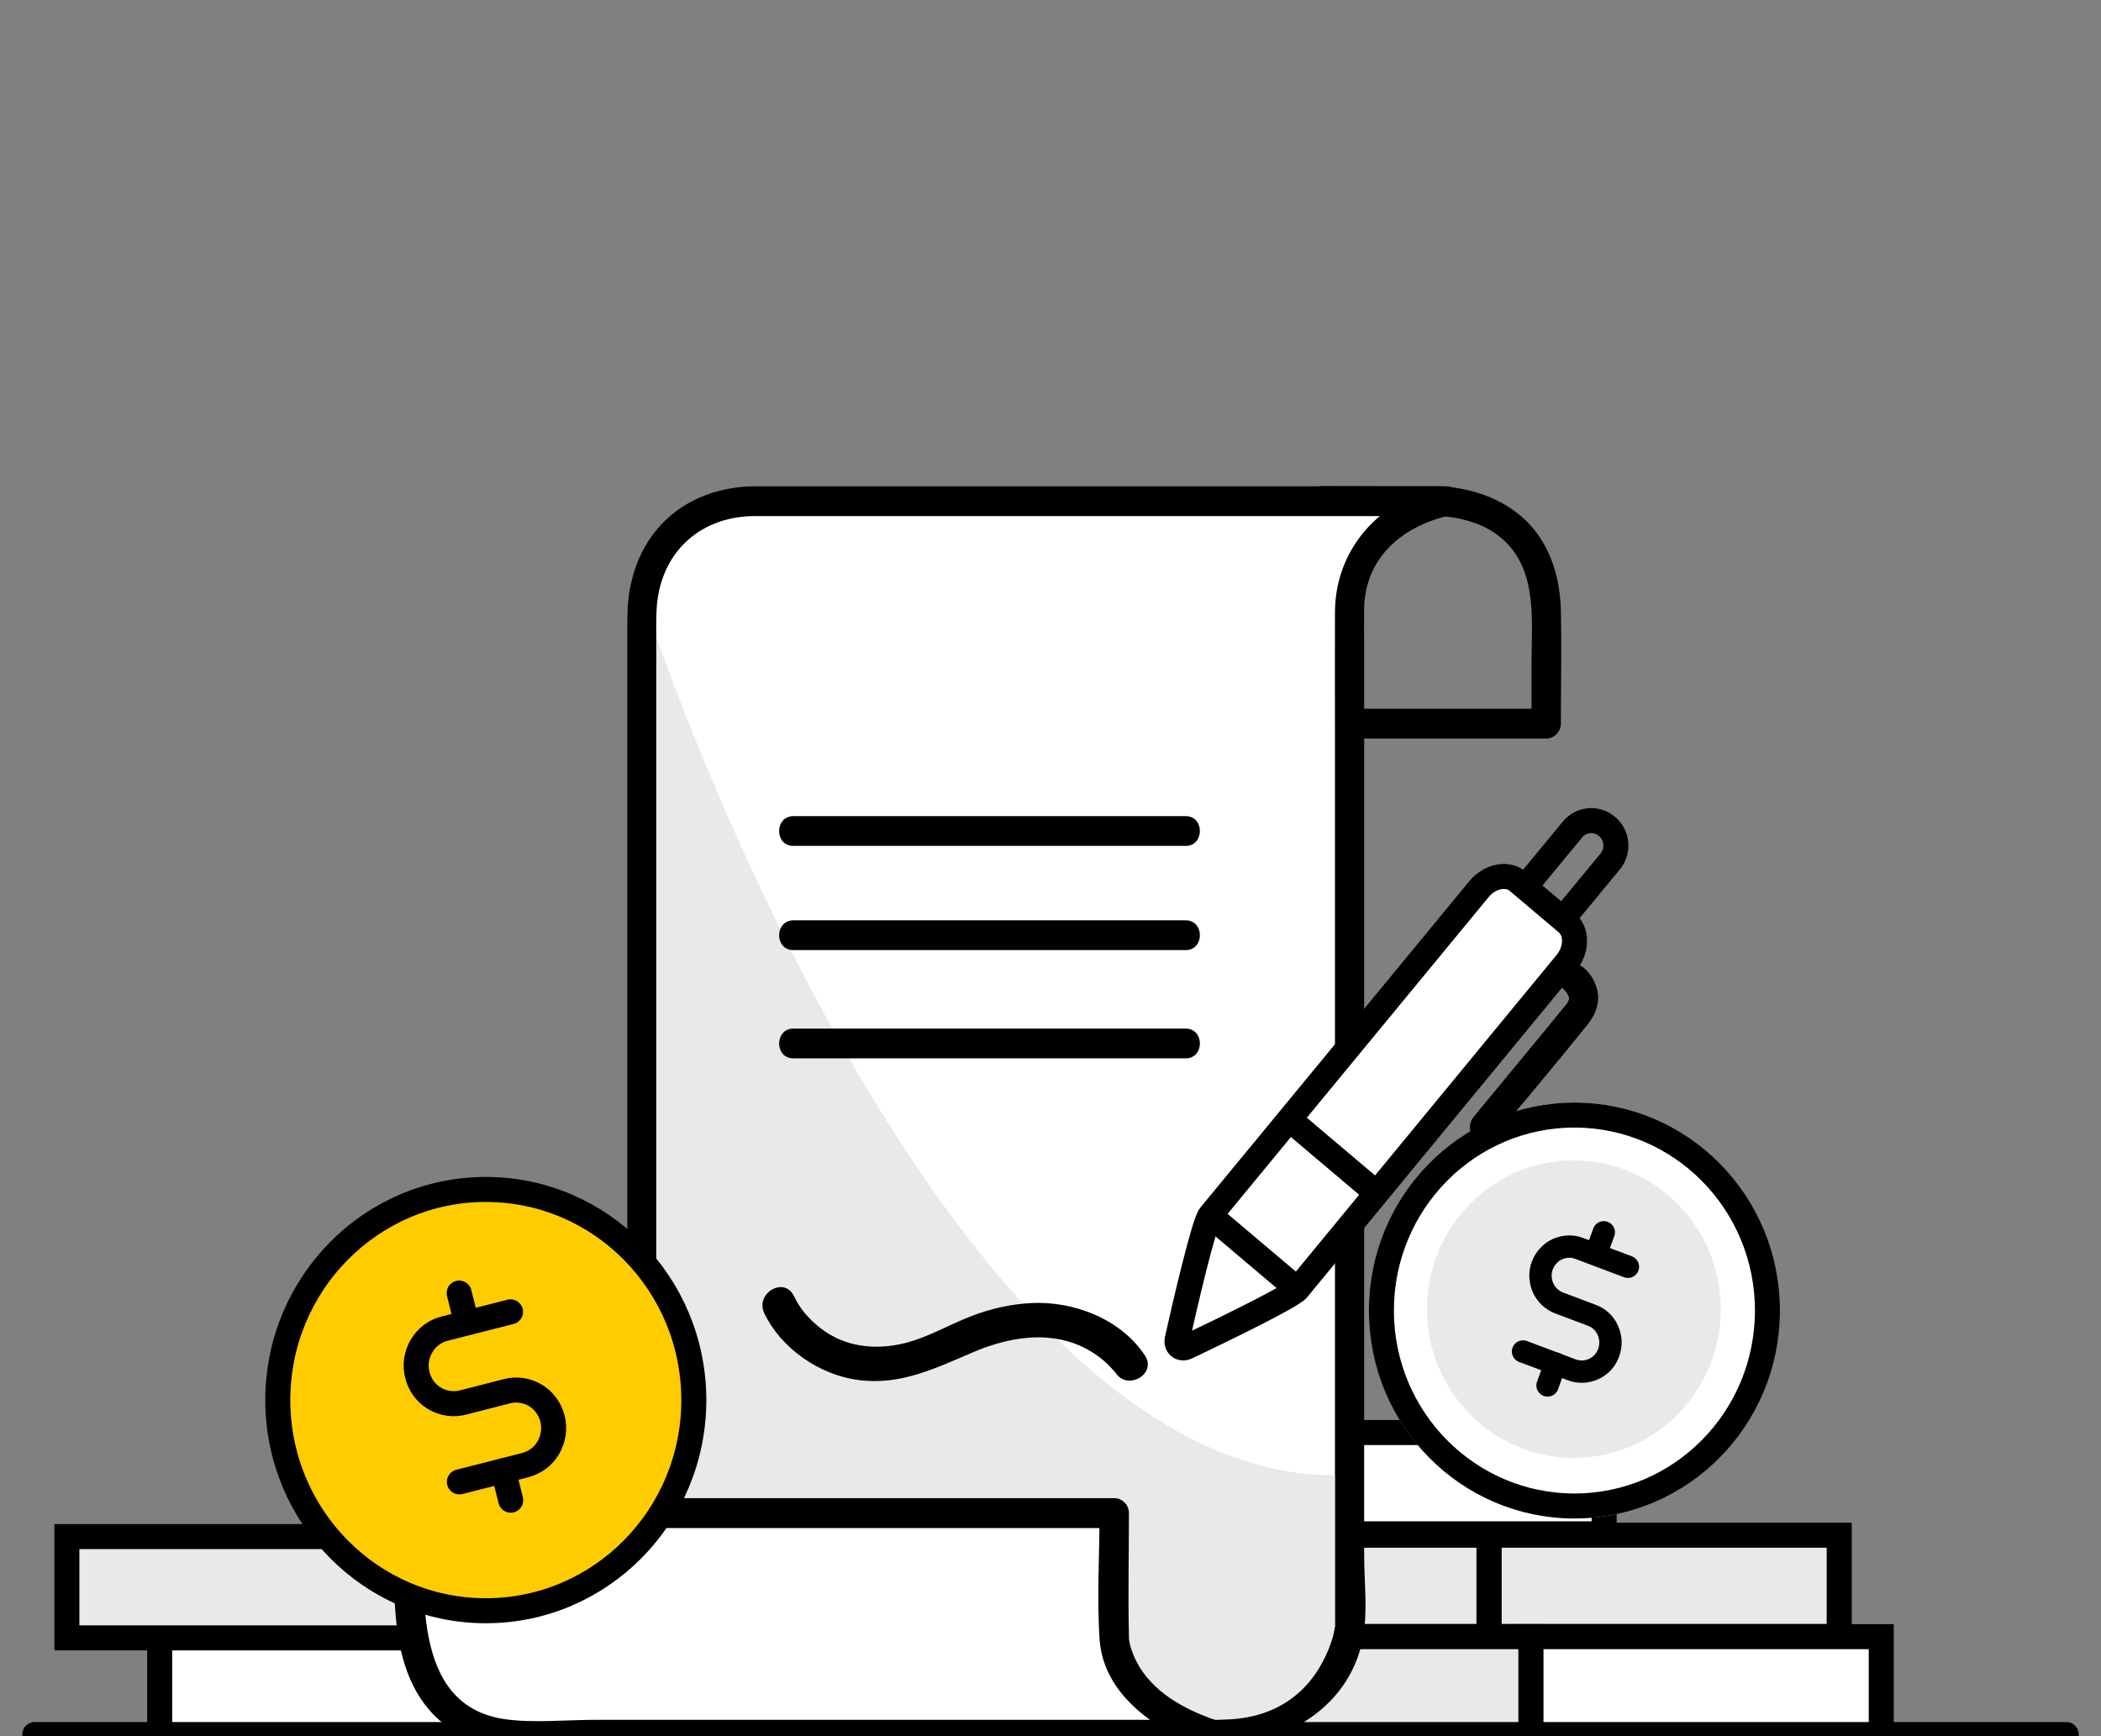
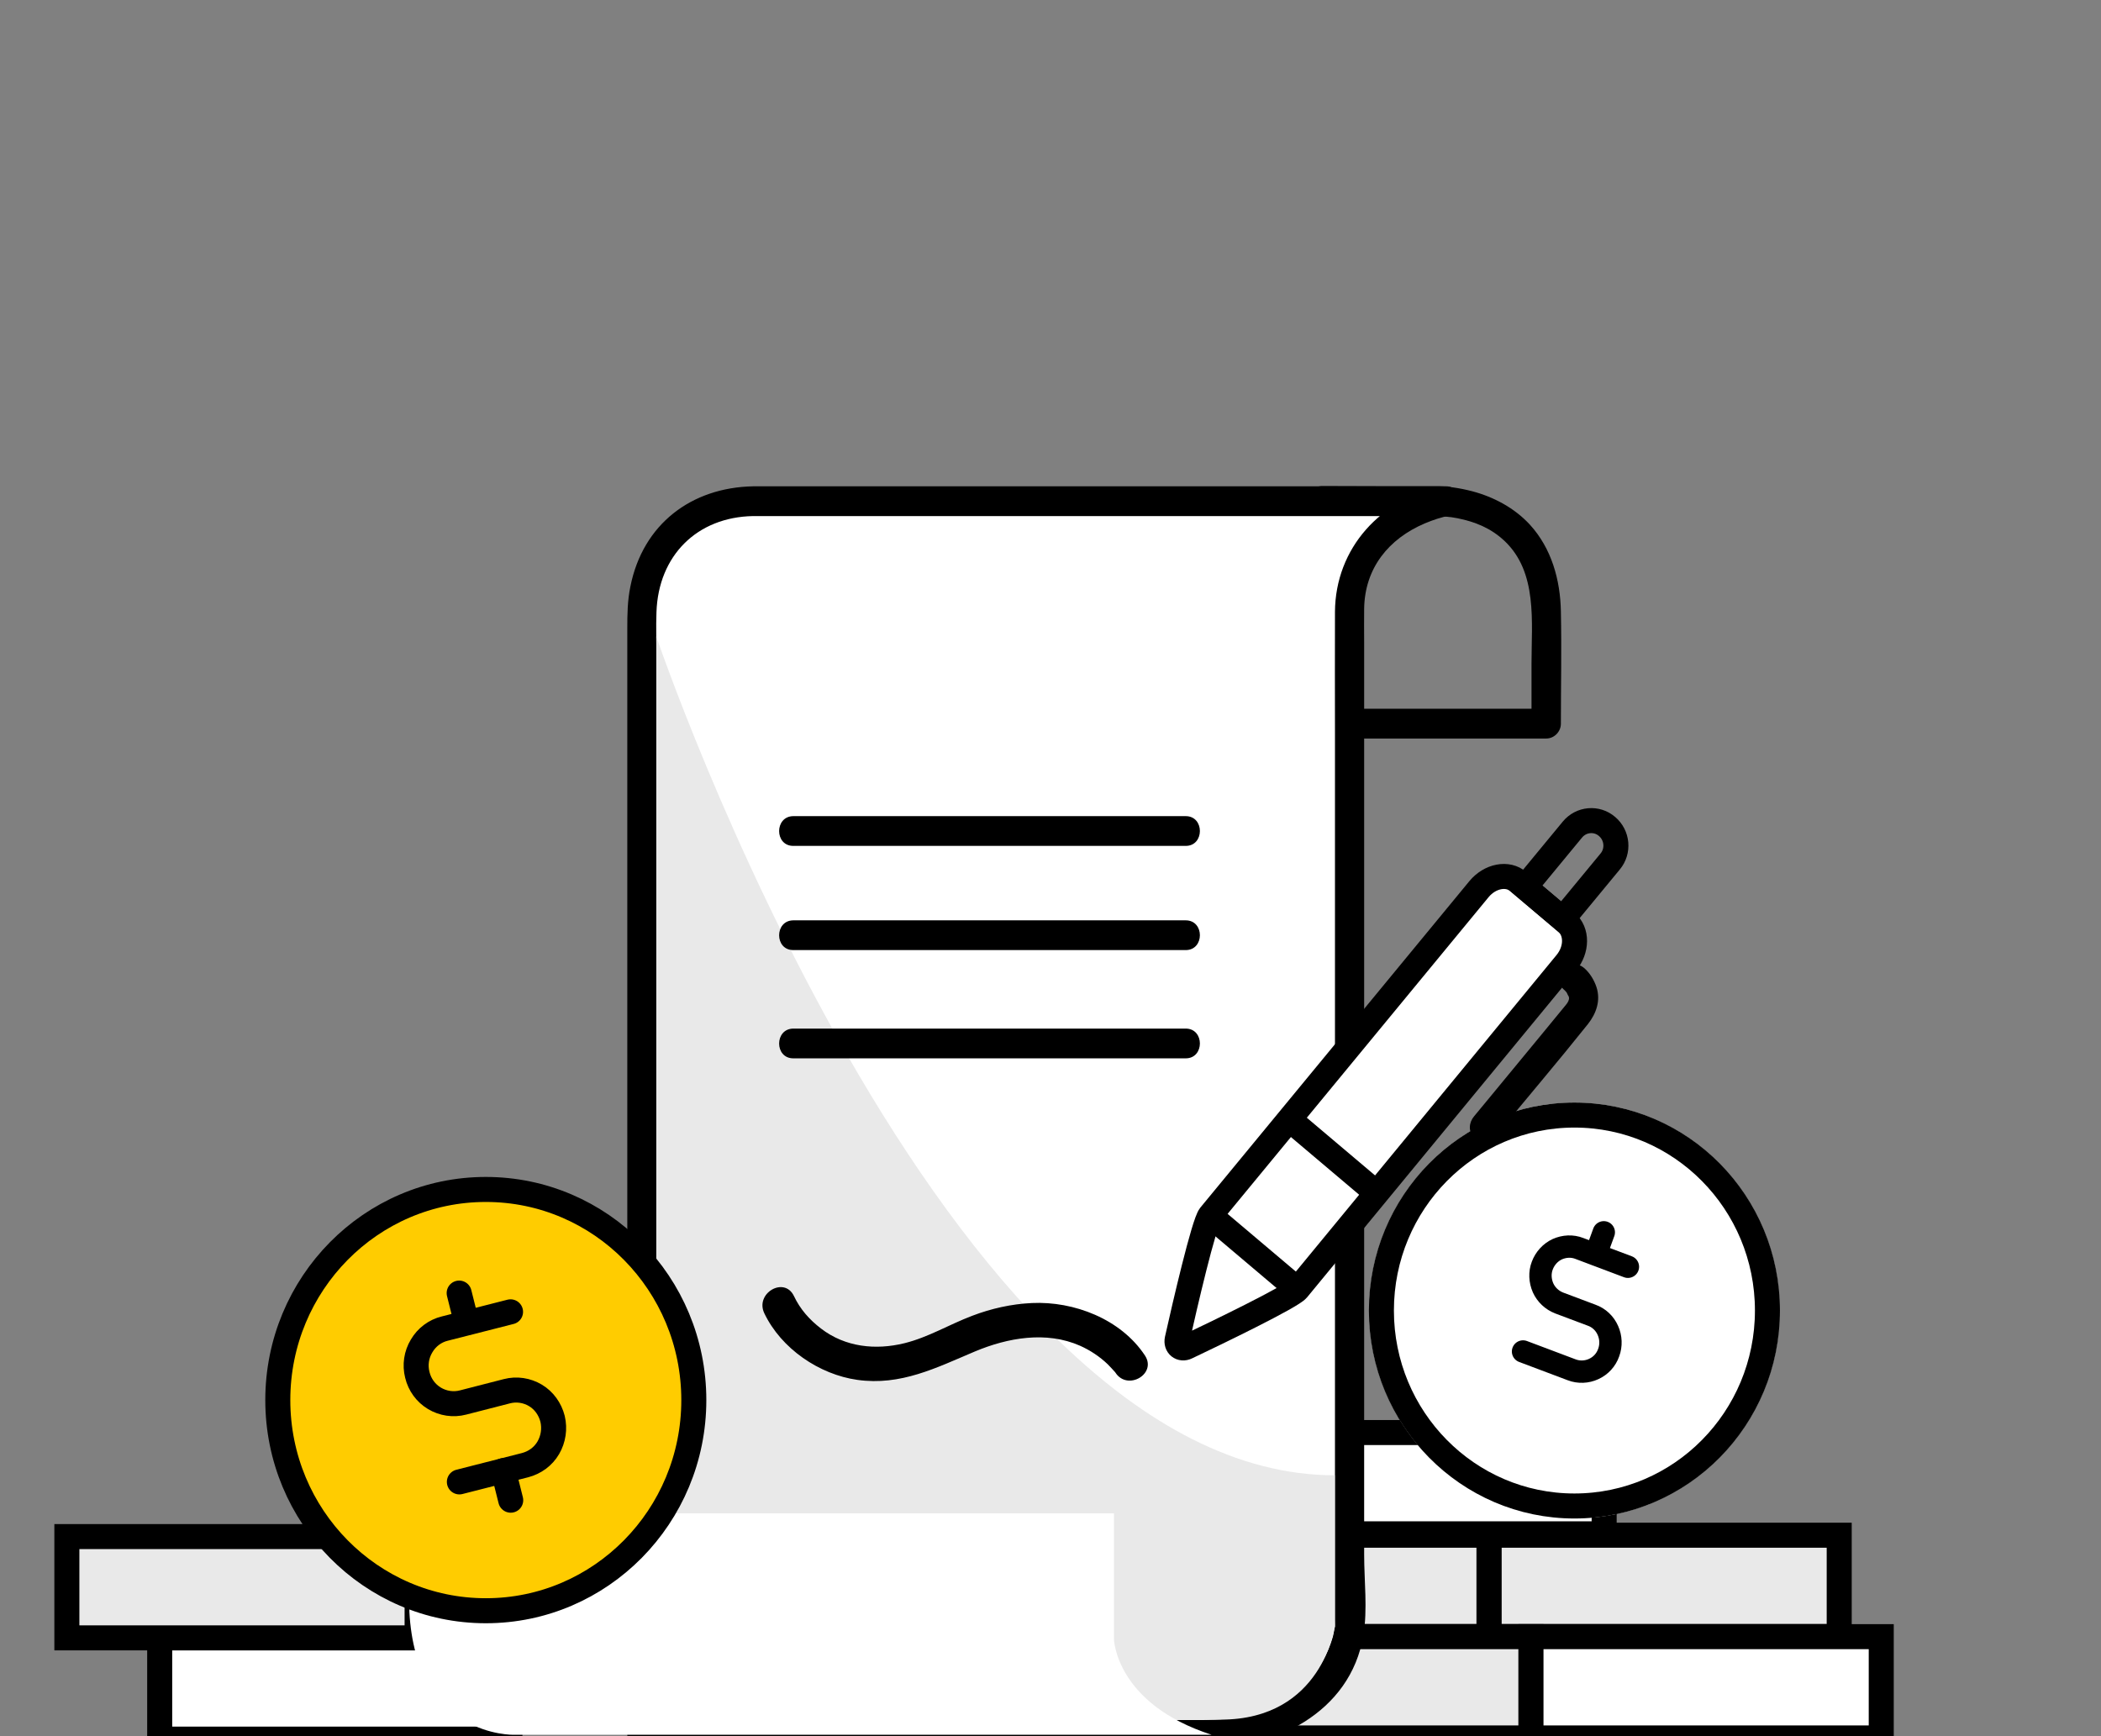
<svg xmlns="http://www.w3.org/2000/svg" width="121" height="100" viewBox="0 0 121 100" fill="none">
  <rect x="0" y="0" width="121" height="100" fill="#808080" stroke="none" />
  <g clip-path="url(#clip0_1370_106783)">
    <path d="M29.368 94.34H9.197V100.174H29.368V94.34Z" fill="white" stroke="black" stroke-width="1.441" />
    <path d="M24.022 88.508H3.851V94.342H24.022V88.508Z" fill="#E9E9E9" stroke="black" stroke-width="1.441" />
    <path d="M92.386 82.515H72.214V88.349H92.386V82.515Z" fill="white" stroke="black" stroke-width="1.441" />
    <path d="M105.923 88.429H85.751V94.263H105.923V88.429Z" fill="#E9E9E9" stroke="black" stroke-width="1.441" />
    <path d="M85.752 88.429H65.581V94.263H85.752V88.429Z" fill="#E9E9E9" stroke="black" stroke-width="1.441" />
    <path d="M88.172 94.272H68.001V100.106H88.172V94.272Z" fill="#E9E9E9" stroke="black" stroke-width="1.441" />
    <path d="M108.344 94.272H88.172V100.106H108.344V94.272Z" fill="white" stroke="black" stroke-width="1.441" />
    <path d="M90.671 87.46C97.201 87.46 102.494 82.099 102.494 75.486C102.494 68.873 97.201 63.512 90.671 63.512C84.142 63.512 78.849 68.873 78.849 75.486C78.849 82.099 84.142 87.46 90.671 87.46Z" fill="white" />
    <path d="M90.673 86.746C96.813 86.746 101.79 81.705 101.79 75.487C101.79 69.268 96.813 64.228 90.673 64.228C84.534 64.228 79.557 69.268 79.557 75.487C79.557 81.705 84.534 86.746 90.673 86.746Z" fill="white" stroke="black" stroke-width="1.441" />
-     <path d="M90.639 83.977C95.312 83.977 99.1 80.141 99.1 75.408C99.1 70.675 95.312 66.839 90.639 66.839C85.967 66.839 82.179 70.675 82.179 75.408C82.179 80.141 85.967 83.977 90.639 83.977Z" fill="#E9E9E9" />
    <path d="M92.365 70.981L91.905 72.241" stroke="black" stroke-width="1.287" stroke-linecap="round" stroke-linejoin="round" />
-     <path d="M89.585 78.542L89.126 79.802" stroke="black" stroke-width="1.287" stroke-linecap="round" stroke-linejoin="round" />
    <path d="M87.714 77.846L90.515 78.901C90.93 79.06 91.389 79.038 91.782 78.856C92.185 78.674 92.499 78.334 92.645 77.914C92.802 77.494 92.779 77.029 92.6 76.632C92.421 76.223 92.084 75.905 91.67 75.758L89.798 75.054C89.384 74.895 89.047 74.577 88.868 74.18C88.689 73.771 88.666 73.306 88.823 72.897C88.98 72.478 89.294 72.137 89.686 71.955C90.09 71.774 90.549 71.751 90.953 71.91L93.754 72.966" stroke="black" stroke-width="1.287" stroke-linecap="round" stroke-linejoin="round" />
    <path d="M82.588 29.725C82.733 29.714 82.868 29.725 83.014 29.736C83.171 29.748 83.327 29.759 83.484 29.782C83.697 29.805 83.372 29.759 83.596 29.793C83.708 29.816 83.82 29.827 83.933 29.85C84.952 30.054 85.86 30.418 86.644 31.155C88.561 32.96 88.202 35.82 88.202 38.215C88.202 39.373 88.202 40.53 88.202 41.677C88.482 41.393 88.762 41.109 89.043 40.825C85.266 40.825 81.501 40.825 77.724 40.825C77.186 40.825 76.66 40.825 76.122 40.825C76.402 41.109 76.682 41.393 76.962 41.677C76.962 37.943 76.962 34.208 76.962 30.474C76.962 29.93 76.962 29.385 76.962 28.84C76.682 29.124 76.402 29.407 76.122 29.691C78.284 29.714 80.436 29.725 82.588 29.725C83.675 29.725 83.675 28.023 82.588 28.011C80.436 28.011 78.284 28.011 76.133 28C75.674 28 75.293 28.397 75.293 28.851C75.293 32.585 75.293 36.319 75.293 40.054C75.293 40.598 75.293 41.143 75.293 41.688C75.293 42.153 75.685 42.539 76.133 42.539C79.909 42.539 83.675 42.539 87.451 42.539C87.989 42.539 88.516 42.539 89.054 42.539C89.513 42.539 89.894 42.142 89.894 41.688C89.894 39.532 89.939 37.375 89.894 35.218C89.861 33.403 89.356 31.587 88.112 30.225C87.227 29.26 86.028 28.624 84.784 28.295C84.078 28.113 83.316 27.989 82.588 28.011C81.512 28.068 81.501 29.771 82.588 29.725Z" fill="black" />
    <path d="M43.376 28.874H83.304C83.304 28.874 77.735 29.873 77.735 35.003V93.886C77.735 93.886 76.827 100.14 69.296 99.936H36.966V35.275C36.966 35.275 36.966 28.874 43.376 28.874Z" fill="white" />
    <path d="M43.377 29.726C55.02 29.726 66.675 29.726 78.318 29.726C79.977 29.726 81.635 29.726 83.305 29.726C83.226 29.169 83.159 28.602 83.081 28.046C79.539 28.704 76.906 31.564 76.883 35.242C76.872 37.557 76.883 39.872 76.883 42.188C76.883 51.903 76.883 61.619 76.883 71.334C76.883 78.655 76.883 85.964 76.883 93.285C76.883 93.478 76.895 93.66 76.883 93.853C76.895 93.433 76.828 94.057 76.76 94.284C76.189 96.27 74.698 97.87 72.782 98.574C71.314 99.108 69.779 99.073 68.255 99.073C66.686 99.073 65.117 99.073 63.537 99.073C54.874 99.073 46.212 99.073 37.55 99.073C37.359 99.073 37.157 99.073 36.967 99.073C37.247 99.357 37.527 99.641 37.807 99.925C37.807 91.083 37.807 82.253 37.807 73.411C37.807 61.562 37.807 49.713 37.807 37.852C37.807 36.989 37.774 36.116 37.807 35.253C37.919 32.007 40.138 29.782 43.377 29.726C44.464 29.703 44.464 28 43.377 28.012C39.813 28.08 37.023 30.191 36.306 33.778C36.138 34.595 36.127 35.367 36.127 36.184C36.127 40.44 36.127 44.696 36.127 48.952C36.127 62.481 36.127 76.022 36.127 89.551C36.127 93.013 36.127 96.474 36.127 99.925C36.127 100.39 36.519 100.776 36.967 100.776C44.733 100.776 52.488 100.776 60.254 100.776C63.246 100.776 66.249 100.776 69.241 100.776C73.32 100.776 77.769 98.699 78.52 94.193C78.766 92.706 78.564 91.049 78.564 89.551C78.564 85.544 78.564 81.549 78.564 77.543C78.564 67.385 78.564 57.226 78.564 47.08C78.564 43.72 78.564 40.349 78.564 36.989C78.564 36.343 78.553 35.696 78.564 35.06C78.598 32.722 79.977 31.031 82.061 30.146C82.52 29.953 83.025 29.782 83.518 29.692C84.47 29.51 84.224 28.012 83.293 28.012C71.65 28.012 59.996 28.012 48.352 28.012C46.694 28.012 45.035 28.012 43.366 28.012C42.29 28.023 42.29 29.726 43.377 29.726Z" fill="black" />
    <path d="M37.796 36.66C37.796 36.66 54.169 84.977 76.873 84.977V93.671C76.873 93.671 76.178 99.051 70.306 99.051H37.796V36.66Z" fill="#E9E9E9" />
    <path d="M23.576 87.167H64.153V94.408C64.153 94.408 64.243 98.131 69.779 99.924H29.593C29.593 99.924 23.957 100.083 23.576 92.831V87.167Z" fill="white" />
-     <path d="M23.576 88.018C35.41 88.018 47.244 88.018 59.078 88.018C60.77 88.018 62.462 88.018 64.165 88.018C63.885 87.734 63.605 87.451 63.325 87.167C63.325 89.562 63.168 92.013 63.325 94.408C63.549 97.734 66.765 99.788 69.578 100.741C69.657 100.185 69.724 99.618 69.802 99.062C62.619 99.062 55.447 99.062 48.264 99.062C43.624 99.062 38.985 99.062 34.346 99.062C32.665 99.062 30.67 99.255 29.09 99.028C23.565 98.244 24.439 91.264 24.439 87.156C24.439 86.055 22.747 86.055 22.747 87.156C22.747 91.503 21.997 97.336 26.401 99.868C28.216 100.912 30.121 100.764 32.116 100.764C41.686 100.764 51.245 100.764 60.815 100.764C63.807 100.764 66.81 100.764 69.802 100.764C70.777 100.764 70.912 99.391 70.026 99.084C68.2 98.46 66.317 97.45 65.421 95.645C65.241 95.282 65.096 94.896 65.028 94.488C65.006 94.374 65.028 94.51 65.017 94.227C64.961 91.866 65.017 89.505 65.017 87.144C65.017 86.679 64.625 86.293 64.177 86.293C52.343 86.293 40.509 86.293 28.675 86.293C26.983 86.293 25.291 86.293 23.588 86.293C22.489 86.316 22.489 88.018 23.576 88.018Z" fill="black" />
    <path d="M45.686 48.724C52.286 48.724 58.887 48.724 65.487 48.724C66.417 48.724 67.359 48.724 68.289 48.724C69.376 48.724 69.376 47.01 68.289 47.01C61.688 47.01 55.088 47.01 48.487 47.01C47.557 47.01 46.616 47.01 45.686 47.01C44.599 47.021 44.599 48.724 45.686 48.724Z" fill="black" />
    <path d="M45.686 54.725C52.286 54.725 58.887 54.725 65.487 54.725C66.417 54.725 67.359 54.725 68.289 54.725C69.376 54.725 69.376 53.012 68.289 53.012C61.688 53.012 55.088 53.012 48.487 53.012C47.557 53.012 46.616 53.012 45.686 53.012C44.599 53.023 44.599 54.725 45.686 54.725Z" fill="black" />
    <path d="M45.686 60.961C52.286 60.961 58.887 60.961 65.487 60.961C66.417 60.961 67.359 60.961 68.289 60.961C69.376 60.961 69.376 59.247 68.289 59.247C61.688 59.247 55.088 59.247 48.487 59.247C47.557 59.247 46.616 59.247 45.686 59.247C44.599 59.258 44.599 60.961 45.686 60.961Z" fill="black" />
-     <path d="M2 99.91L119 99.91" stroke="black" stroke-width="1.441" stroke-linecap="round" />
    <path d="M27.979 92.779C34.595 92.779 39.958 87.347 39.958 80.646C39.958 73.945 34.595 68.513 27.979 68.513C21.363 68.513 15.999 73.945 15.999 80.646C15.999 87.347 21.363 92.779 27.979 92.779Z" fill="#FFCC00" stroke="black" stroke-width="1.441" />
    <path d="M26.444 74.482L26.87 76.185" stroke="black" stroke-width="1.441" stroke-linecap="round" stroke-linejoin="round" />
    <path d="M28.987 84.71L29.413 86.412" stroke="black" stroke-width="1.441" stroke-linecap="round" stroke-linejoin="round" />
    <path d="M26.456 85.358L30.243 84.393C30.804 84.245 31.286 83.893 31.577 83.394C31.868 82.894 31.958 82.293 31.823 81.725C31.678 81.158 31.33 80.67 30.837 80.375C30.344 80.08 29.75 79.989 29.19 80.136L26.669 80.784C26.108 80.931 25.514 80.84 25.021 80.545C24.528 80.25 24.17 79.762 24.035 79.195C23.889 78.627 23.979 78.025 24.282 77.526C24.573 77.027 25.055 76.663 25.615 76.527L29.403 75.562" stroke="black" stroke-width="1.441" stroke-linecap="round" stroke-linejoin="round" />
    <path d="M68.346 77.591C68.021 77.75 67.719 77.512 67.797 77.149C68.223 75.242 69.332 70.452 69.691 70.01L85.178 51.214C85.806 50.454 86.825 50.249 87.442 50.783L90.221 53.132C90.837 53.654 90.837 54.699 90.198 55.47L74.723 74.266C74.364 74.697 70.072 76.774 68.346 77.591Z" fill="white" stroke="black" stroke-width="1.441" stroke-miterlimit="10" />
    <path d="M69.702 70.02L74.722 74.265" stroke="black" stroke-width="1.441" stroke-miterlimit="10" />
    <path d="M74.263 64.481L79.284 68.726" stroke="black" stroke-width="1.441" stroke-miterlimit="10" />
    <path d="M89.996 52.938L87.822 51.1L90.557 47.785C91.061 47.172 91.957 47.093 92.551 47.604C93.156 48.115 93.235 49.023 92.731 49.624L89.996 52.938Z" stroke="black" stroke-width="1.441" stroke-miterlimit="10" />
    <path d="M90.041 56.977C90.097 57.023 90.153 57.08 90.198 57.136C90.288 57.239 90.153 57.046 90.232 57.182C90.254 57.227 90.355 57.443 90.333 57.363C90.366 57.466 90.389 57.5 90.322 57.67C90.266 57.795 90.165 57.897 90.086 57.999C89.66 58.521 89.234 59.032 88.809 59.554C87.755 60.837 86.691 62.119 85.637 63.402C85.391 63.708 85.133 64.003 84.886 64.31C84.595 64.661 84.55 65.172 84.886 65.513C85.189 65.819 85.783 65.865 86.074 65.513C87.867 63.334 89.694 61.188 91.453 58.986C91.935 58.373 92.193 57.636 91.946 56.864C91.812 56.455 91.565 56.047 91.24 55.763C90.893 55.468 90.389 55.423 90.053 55.763C89.739 56.069 89.694 56.671 90.041 56.977Z" fill="black" />
    <path d="M44.018 75.645C44.993 77.688 47.189 79.174 49.374 79.481C51.873 79.833 53.913 78.789 56.143 77.847C58.037 77.052 60.256 76.655 62.206 77.517C62.788 77.778 63.337 78.142 63.797 78.584C63.943 78.732 64.077 78.879 64.212 79.027C64.391 79.243 64.111 78.879 64.245 79.072C64.94 80.128 66.643 79.14 65.937 78.073C64.548 75.974 61.847 74.941 59.426 75.055C58.25 75.111 57.084 75.372 55.986 75.792C54.664 76.292 53.465 77.029 52.086 77.37C50.428 77.778 48.68 77.597 47.29 76.53C46.606 76.008 46.08 75.406 45.721 74.646C45.161 73.499 43.469 74.498 44.018 75.645Z" fill="black" />
  </g>
  <defs>
    <clipPath id="clip0_1370_106783">
      <rect width="120" height="100" fill="white" transform="translate(0.5)" />
    </clipPath>
  </defs>
</svg>